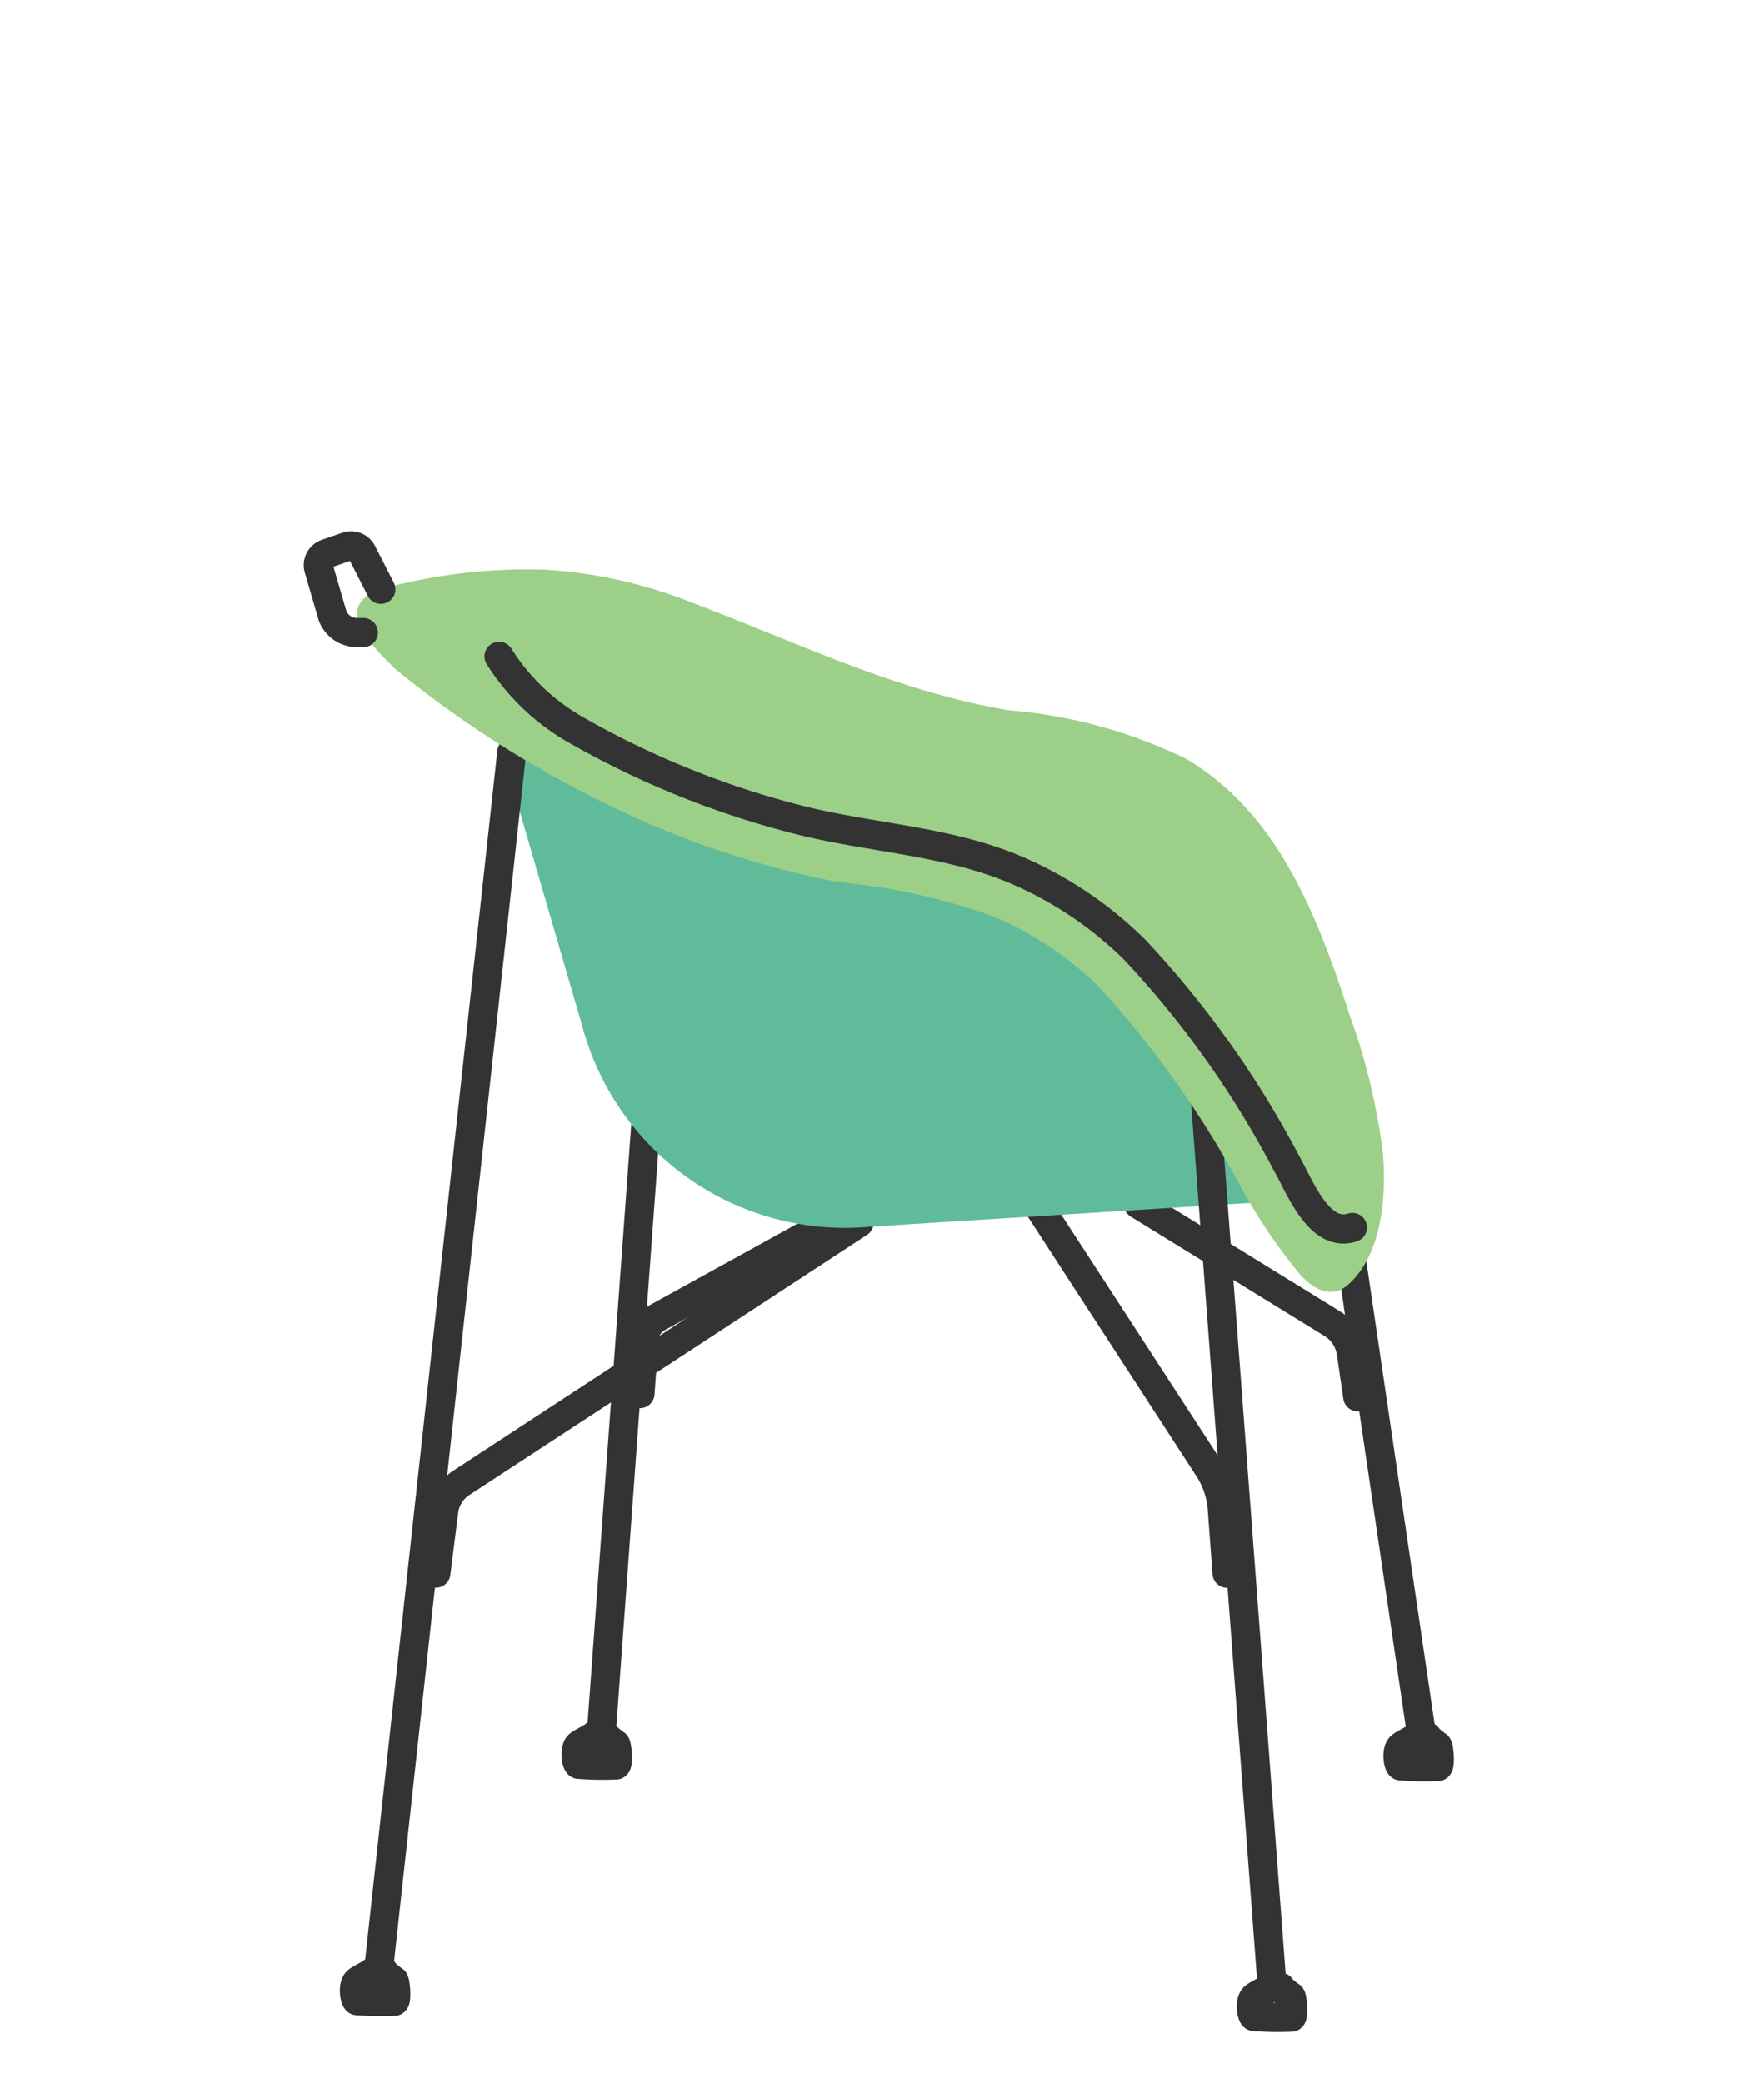
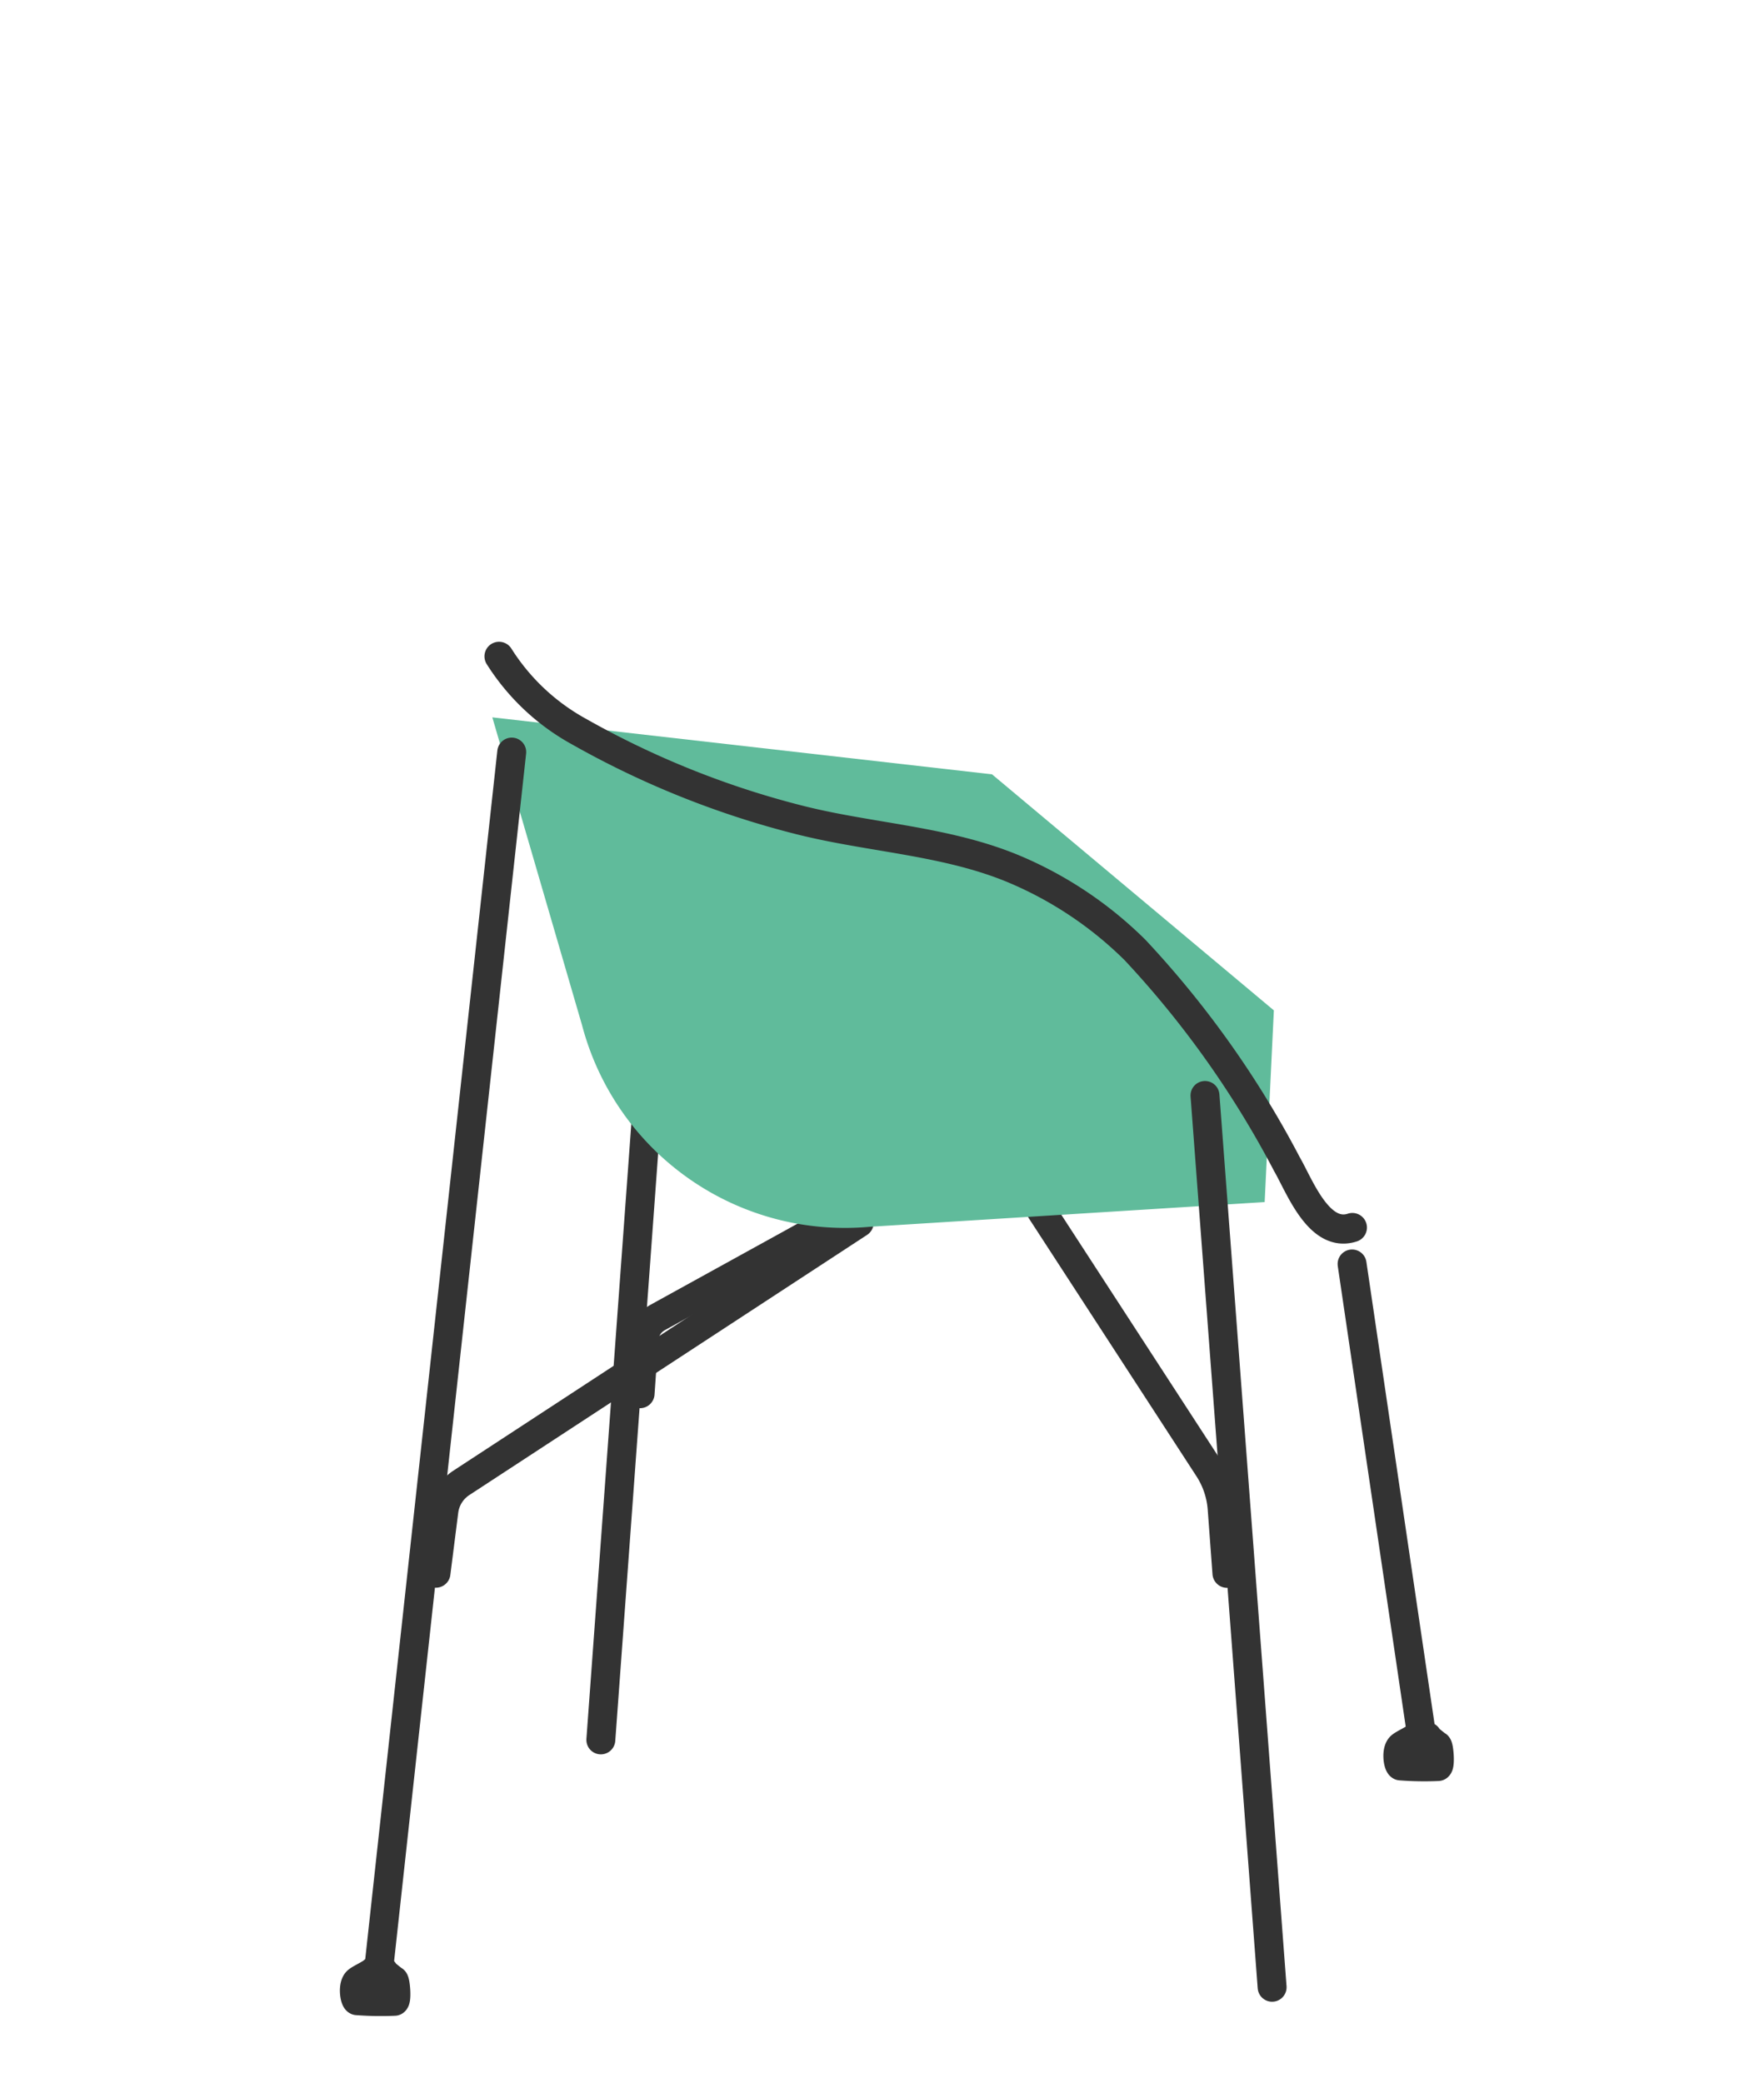
<svg xmlns="http://www.w3.org/2000/svg" width="61" height="72" viewBox="0 0 61 72">
  <defs>
    <clipPath id="clip-path">
      <rect id="Rectangle_3263" data-name="Rectangle 3263" width="61" height="72" transform="translate(709.5 143.212)" fill="#fff" />
    </clipPath>
  </defs>
  <g id="chaises_et_autres" data-name="chaises et autres" transform="translate(-709.5 -143.212)" clip-path="url(#clip-path)">
    <g id="Groupe_20276" data-name="Groupe 20276" transform="matrix(0.809, 0.588, -0.588, 0.809, 727.655, 152.78)">
-       <path id="Tracé_28595" data-name="Tracé 28595" d="M134.3,60.615l-1.074-1.1a1.428,1.428,0,0,0-1.129-.425l-7.844.6" transform="translate(-88.249 -46.228)" fill="none" stroke="#333" stroke-linecap="round" stroke-linejoin="round" stroke-width="1.008" />
      <path id="Tracé_28596" data-name="Tracé 28596" d="M128.525,73.383l-1.445-1.707a2.961,2.961,0,0,0-1.2-.853L115.642,66.9" transform="translate(-82.544 -51.407)" fill="none" stroke="#333" stroke-linecap="round" stroke-linejoin="round" stroke-width="1.008" />
      <path id="Tracé_28597" data-name="Tracé 28597" d="M94.136,79.662l-3.094,6.6a.942.942,0,0,0,.051.891l1,1.6" transform="translate(-66.182 -59.865)" fill="none" stroke="#333" stroke-linecap="round" stroke-linejoin="round" stroke-width="1.008" />
      <path id="Tracé_28598" data-name="Tracé 28598" d="M90.557,79.239,84.719,94.6a1.367,1.367,0,0,0,.082,1.146l1.04,1.894" transform="translate(-61.991 -59.584)" fill="none" stroke="#333" stroke-linecap="round" stroke-linejoin="round" stroke-width="1.008" />
      <path id="Tracé_28609" data-name="Tracé 28609" d="M11.672,18.8,0,0" transform="translate(20.181 20.565)" fill="none" stroke="#333" stroke-linecap="round" stroke-width="1" />
      <path id="Tracé_28599" data-name="Tracé 28599" d="M72.794,40.48,62.25,49.2a9.4,9.4,0,0,1-12.142.211l-8.765-6.783,15.134-8.565,12.679.87,3.638,5.546Z" transform="translate(-33.304 -29.646)" fill="#60bb9b" />
      <line id="Ligne_1505" data-name="Ligne 1505" x2="21.121" y2="36.925" transform="translate(9.287 13.558)" fill="none" stroke="#333" stroke-linecap="round" stroke-linejoin="round" stroke-width="1" />
      <path id="Tracé_28607" data-name="Tracé 28607" d="M0,0,20,23.569" transform="translate(35.655 9.066)" fill="none" stroke="#333" stroke-linecap="round" stroke-width="1" />
      <path id="Tracé_28608" data-name="Tracé 28608" d="M11.676,11.921,0,0" transform="translate(43.193 10.787)" fill="none" stroke="#333" stroke-linecap="round" stroke-width="1" />
-       <path id="Tracé_28600" data-name="Tracé 28600" d="M51.966,29.153a11.584,11.584,0,0,0-4.379.167,21.678,21.678,0,0,0-5.056,2.2,32.2,32.2,0,0,1-5.988,2.1,37.621,37.621,0,0,1-10.737.945c-.819-.139-2.618-.32-2.271-1.442a2.349,2.349,0,0,1,.5-.8A19.064,19.064,0,0,1,28,28.735a16.415,16.415,0,0,1,4.726-2.047c3.74-1.023,7.609-1.693,11.118-3.458A17.07,17.07,0,0,1,49.762,21c3.679-.354,6.916,1.761,9.751,3.825a22.075,22.075,0,0,1,3.723,3.162c.972,1.108,2.088,2.873,1.737,4.434-.173.772-.921.823-1.581.677A19.494,19.494,0,0,1,60.1,31.914a34.267,34.267,0,0,0-8.136-2.761Z" transform="translate(-21.472 -20.964)" fill="#9ccf88" />
      <path id="Tracé_28601" data-name="Tracé 28601" d="M73.7,43.045c-.714.989-2.326-.092-3.118-.442a33.66,33.66,0,0,0-8.6-2.9,13.24,13.24,0,0,0-5.046.2c-2.468.588-4.628,2.04-6.963,2.978a30.781,30.781,0,0,1-7.99,2.02,7.58,7.58,0,0,1-3.757-.479" transform="translate(-31.239 -33.282)" fill="none" stroke="#333" stroke-linecap="round" stroke-linejoin="round" stroke-width="1.008" />
      <path id="Tracé_28602" data-name="Tracé 28602" d="M107.292,170.011c-.048-.007-.445-.007-.466-.051l-.292.211c-.02.133-.218.473-.245.6-.044.218.292.561.384.547a10.769,10.769,0,0,0,1.061-.745c.037-.088-.36-.554-.439-.568Z" transform="translate(-76.342 -119.708)" fill="none" stroke="#333" stroke-linecap="round" stroke-linejoin="round" stroke-width="1.008" />
-       <path id="Tracé_28603" data-name="Tracé 28603" d="M182.629,117.266c-.048-.007-.445-.007-.466-.051l-.292.211c-.02.133-.218.473-.245.6-.044.218.292.561.384.547a10.766,10.766,0,0,0,1.061-.745c.037-.088-.36-.554-.439-.568Z" transform="translate(-126.271 -84.752)" fill="none" stroke="#333" stroke-linecap="round" stroke-linejoin="round" stroke-width="1.008" />
      <path id="Tracé_28604" data-name="Tracé 28604" d="M179.685,87.657c-.048-.007-.445-.007-.466-.051l-.292.211c-.02.133-.218.473-.245.6-.044.218.292.561.384.547a10.765,10.765,0,0,0,1.061-.745c.037-.088-.36-.554-.439-.568Z" transform="translate(-124.32 -65.13)" fill="none" stroke="#333" stroke-linecap="round" stroke-linejoin="round" stroke-width="1.008" />
-       <path id="Tracé_28605" data-name="Tracé 28605" d="M111.435,137.065c-.048-.007-.445-.007-.466-.051l-.292.211c-.02.133-.218.473-.245.6-.044.218.292.561.384.547a10.763,10.763,0,0,0,1.061-.745c.037-.088-.36-.554-.439-.568Z" transform="translate(-79.088 -97.874)" fill="none" stroke="#333" stroke-linecap="round" stroke-linejoin="round" stroke-width="1.008" />
-       <path id="Tracé_28606" data-name="Tracé 28606" d="M20.214,55.763l-.184.133a.9.9,0,0,1-1.023.02l-1.336-1.034a.423.423,0,0,1-.088-.578l.428-.615a.426.426,0,0,1,.541-.136l1.272.646" transform="translate(-17.506 -42.531)" fill="none" stroke="#333" stroke-linecap="round" stroke-linejoin="round" stroke-width="1.008" />
    </g>
  </g>
</svg>